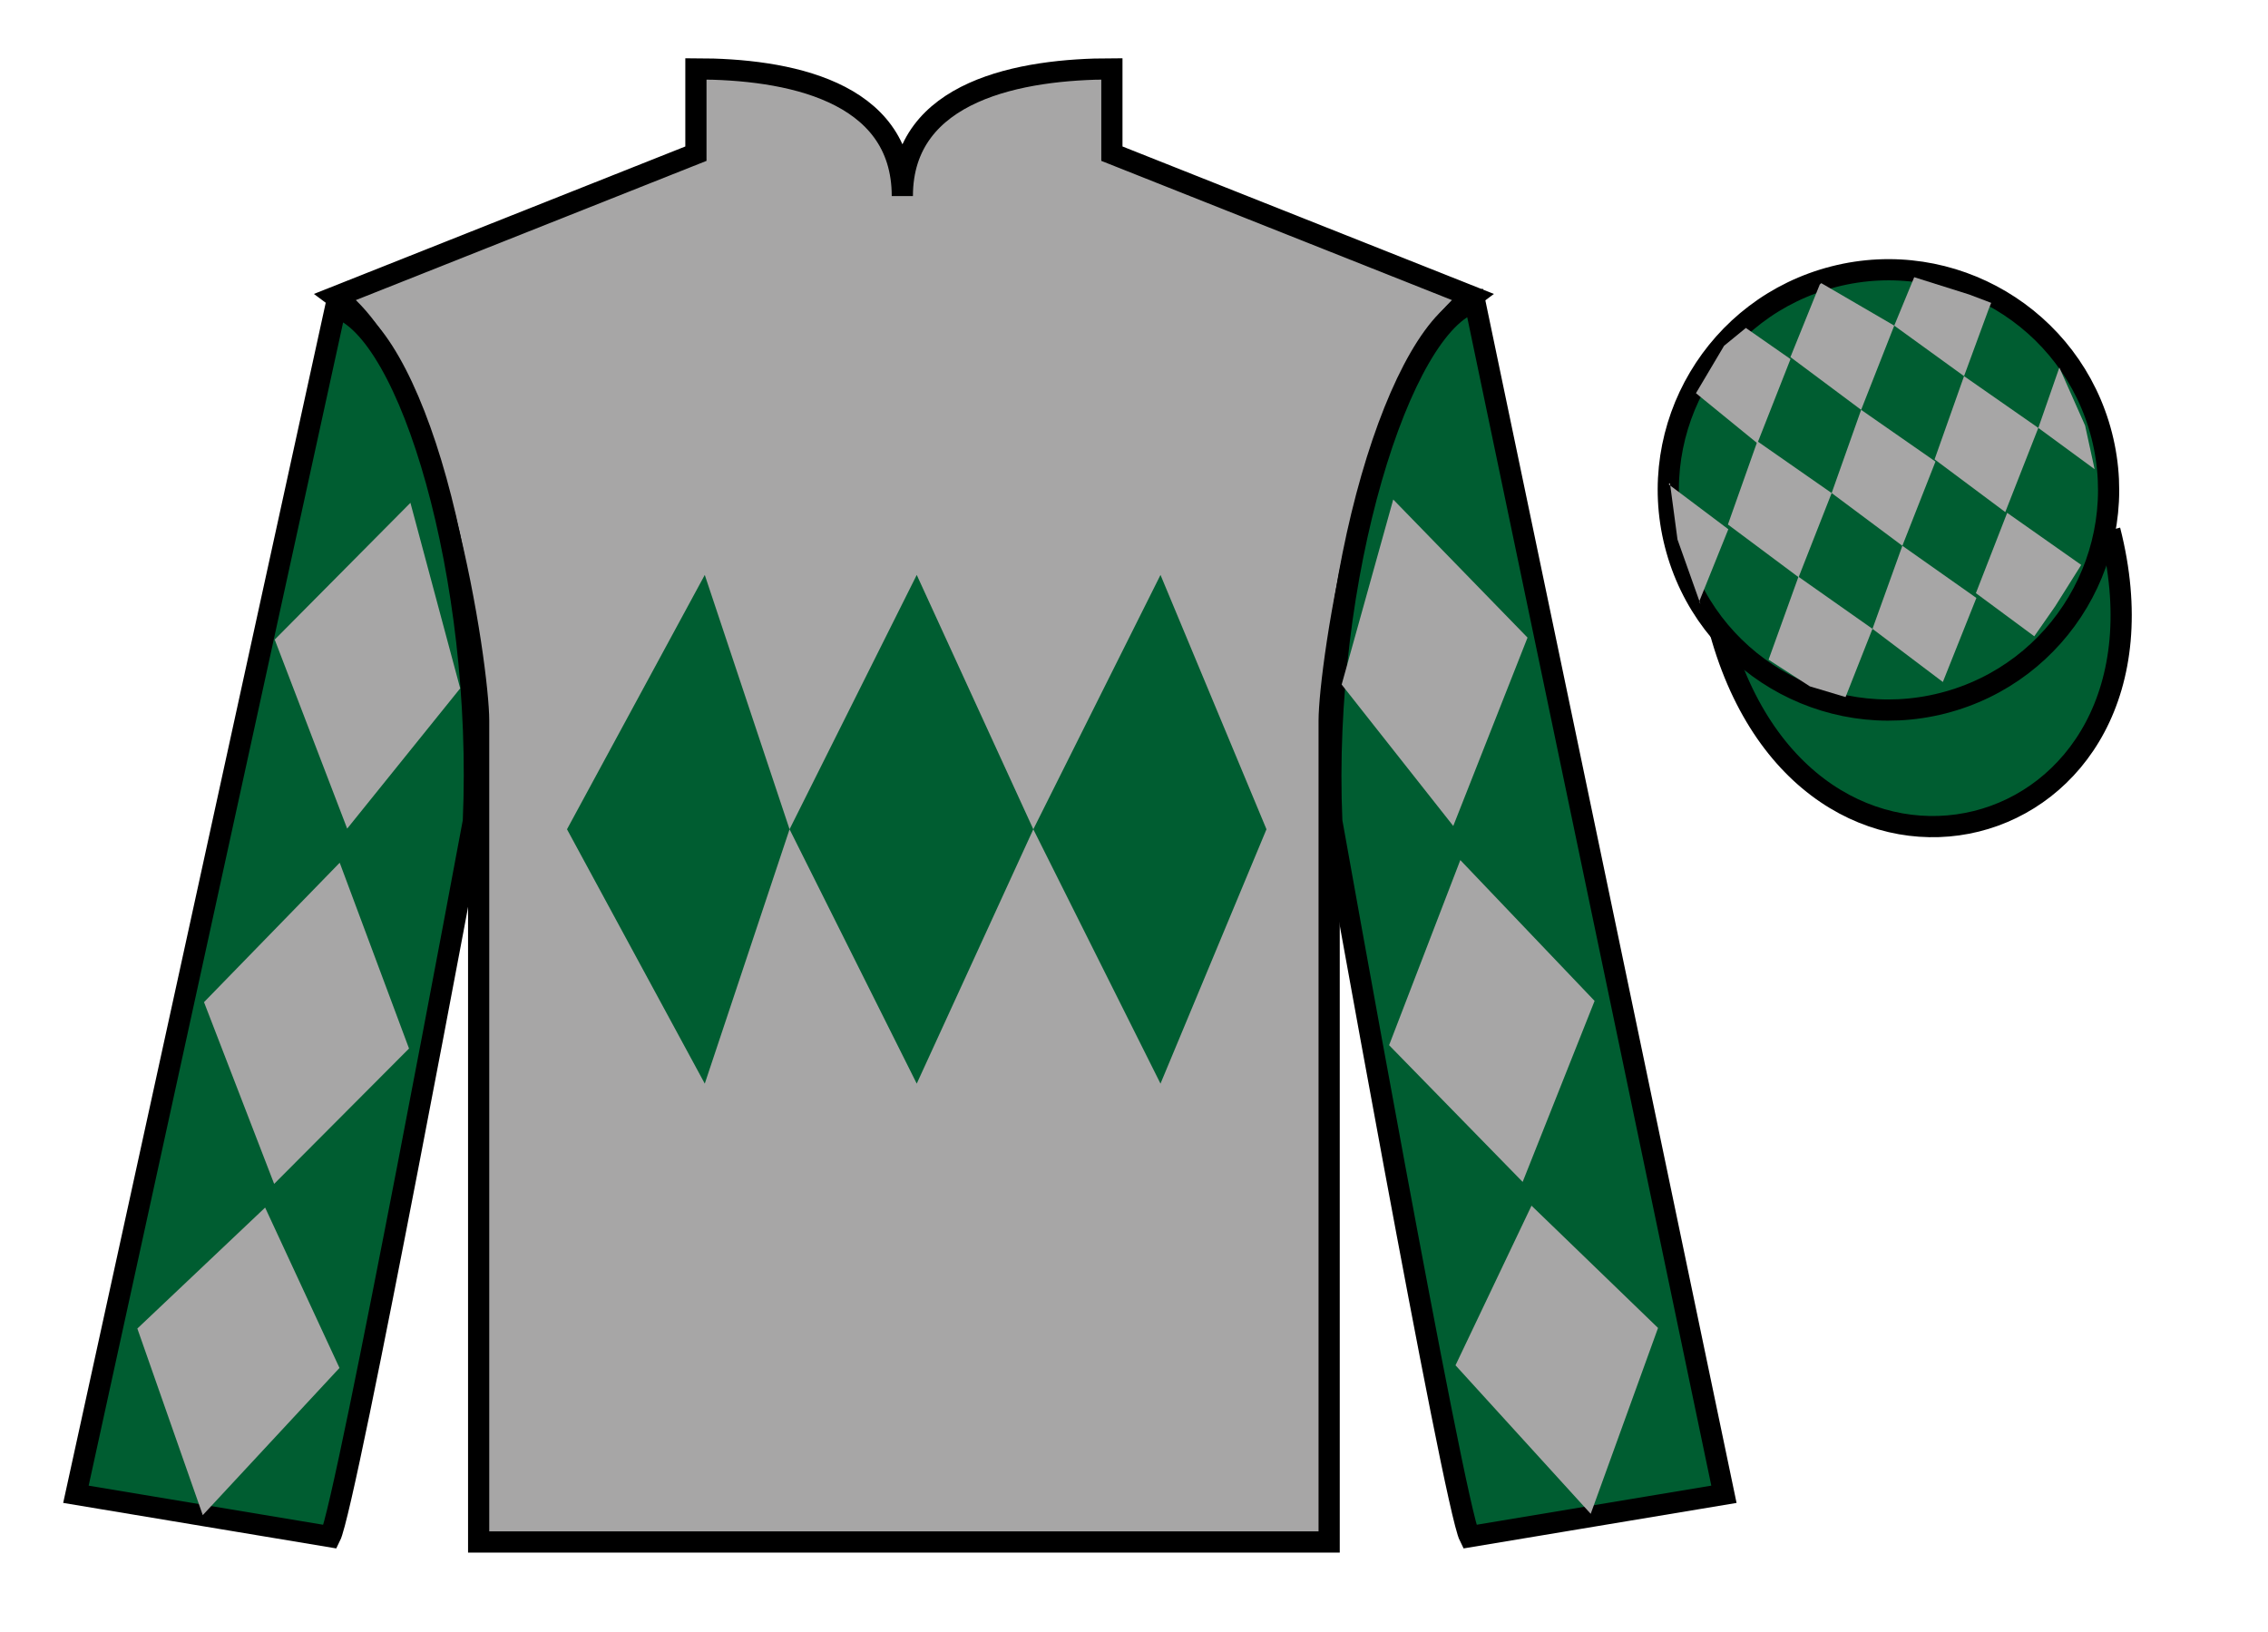
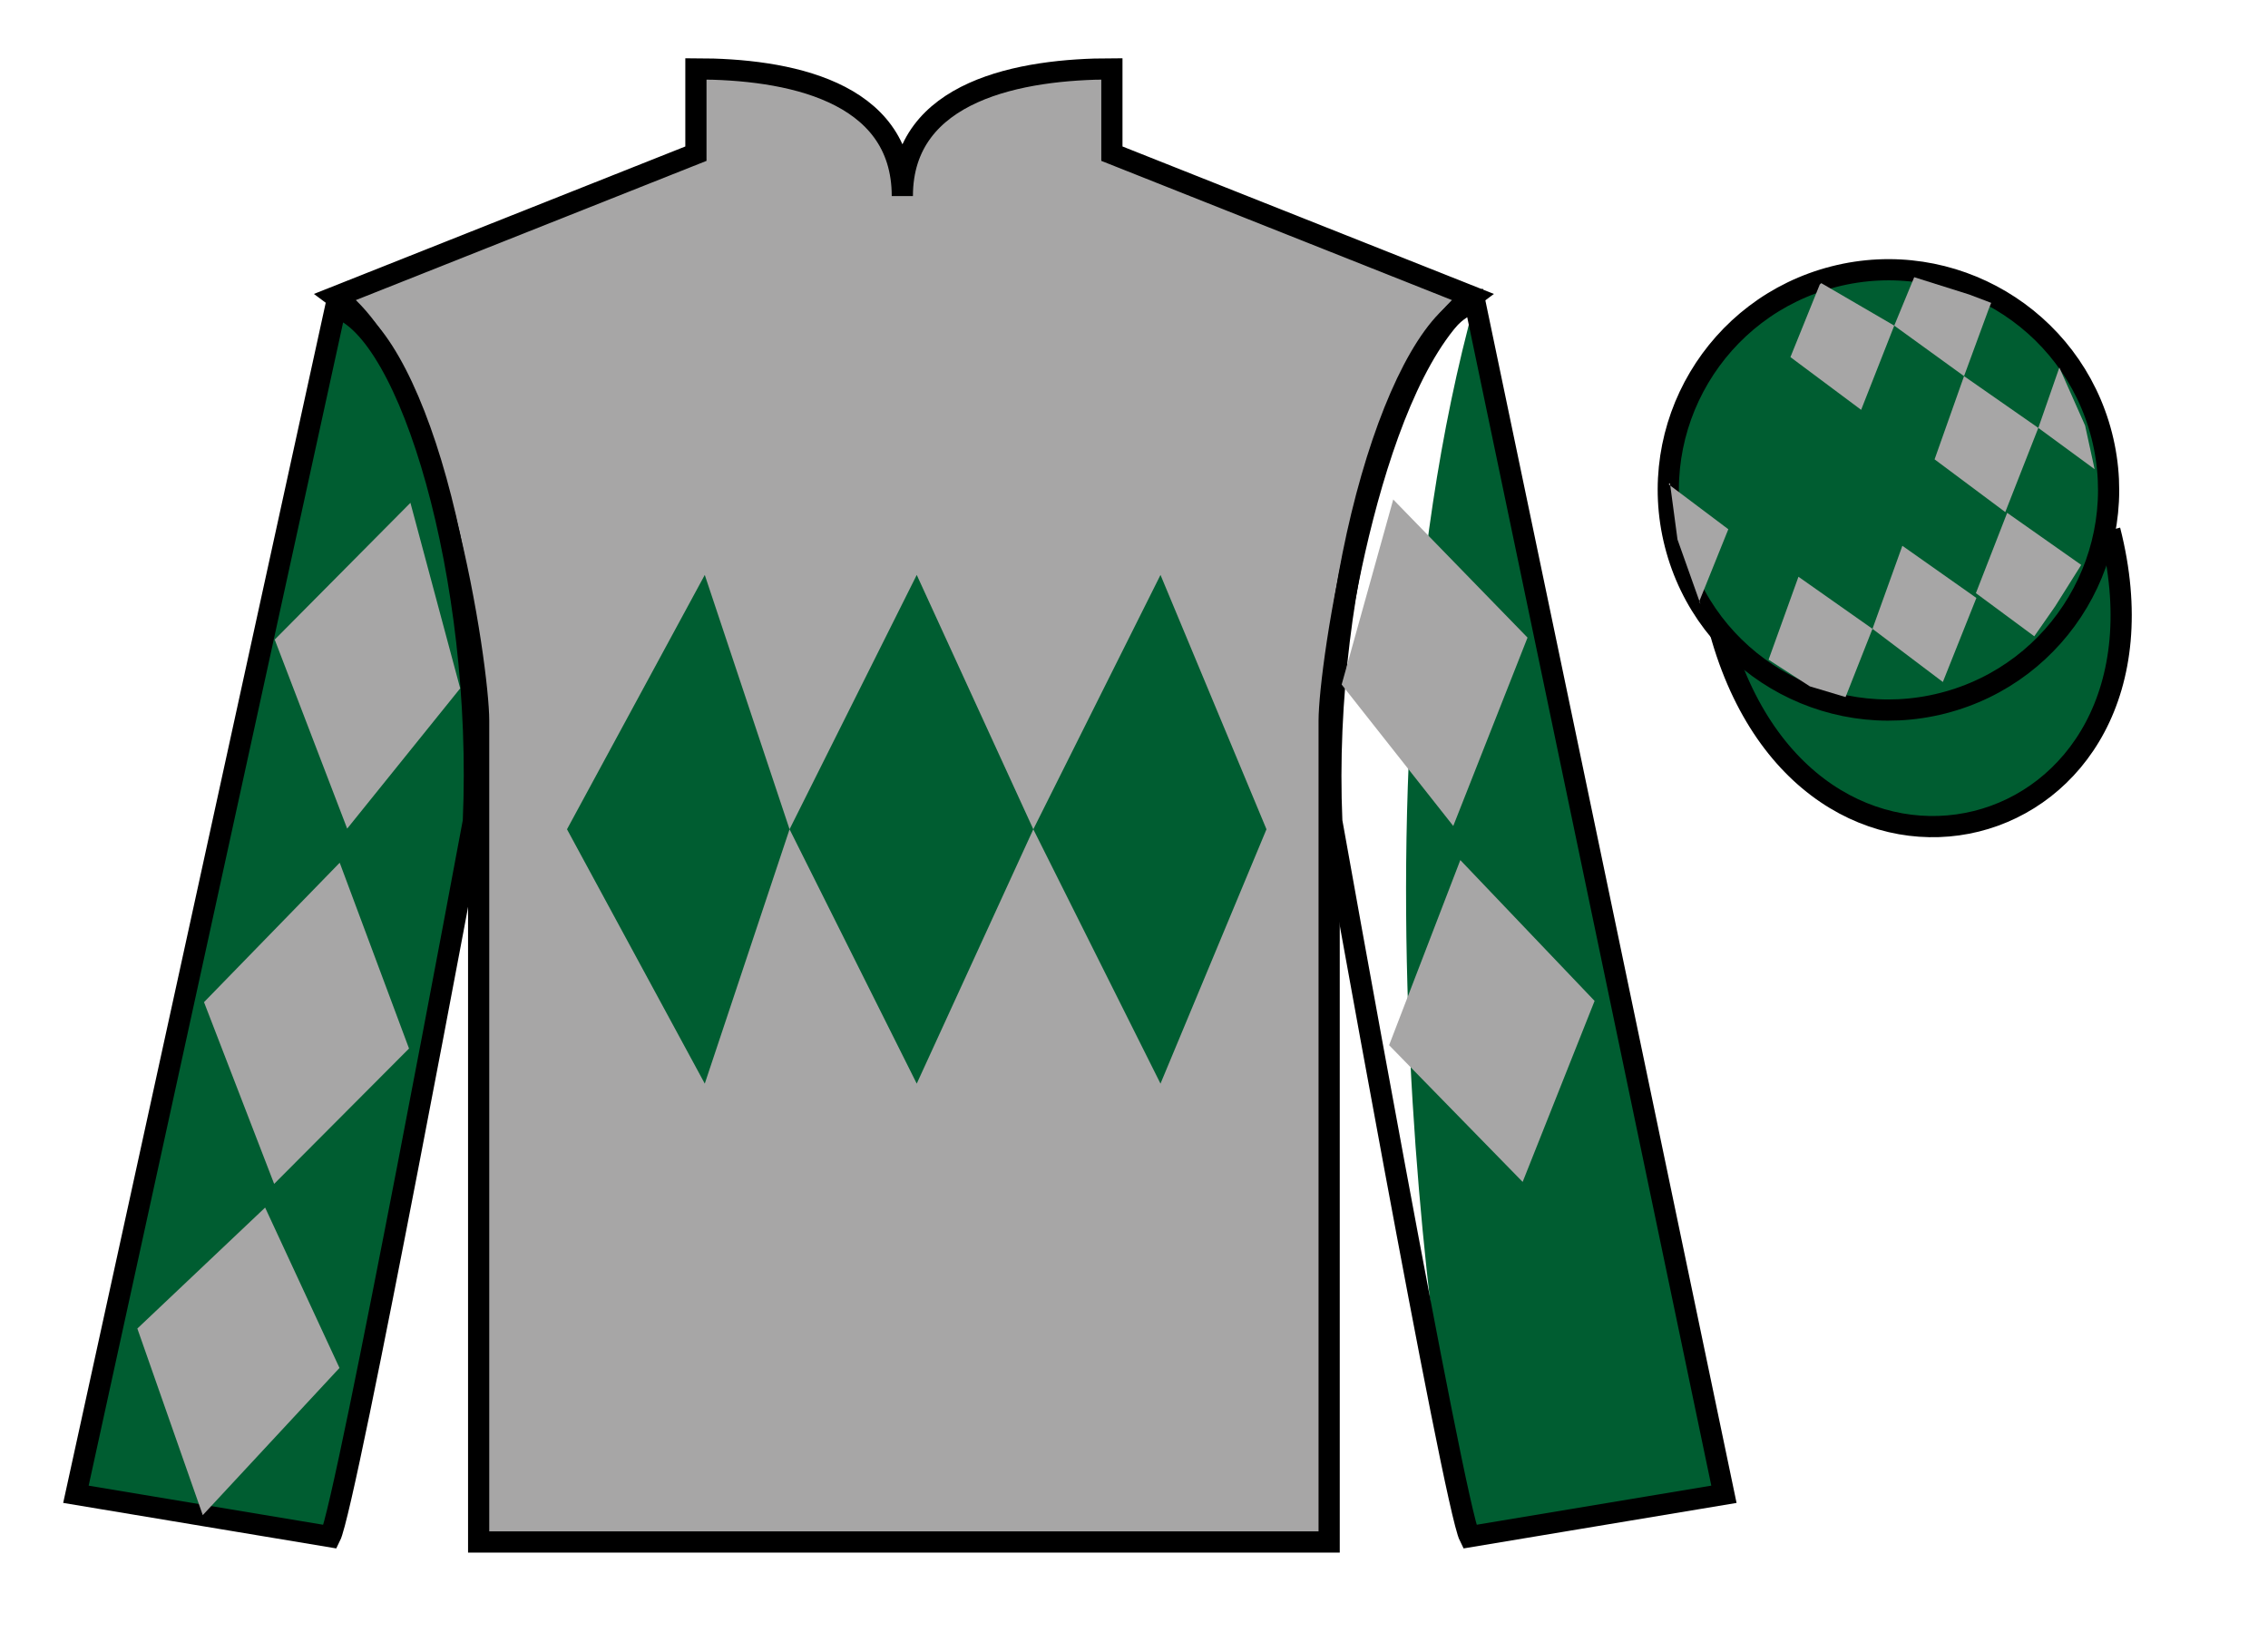
<svg xmlns="http://www.w3.org/2000/svg" width="107pt" height="77pt" viewBox="0 0 107 77" version="1.1">
  <g id="surface0">
    <path style=" stroke:none;fill-rule:nonzero;fill:rgb(65.493%,64.865%,65.02%);fill-opacity:1;" d="M 32.832 3.25 L 32.832 7.25 L 15.832 14 C 20.582 17.5 22.582 31.5 22.582 34 C 22.582 36.5 22.582 72.75 22.582 72.75 L 62.707 72.75 C 62.707 72.75 62.707 36.5 62.707 34 C 62.707 31.5 64.707 17.5 69.457 14 L 52.457 7.25 L 52.457 3.25 C 48.195 3.25 42.57 4.25 42.57 9.25 C 42.57 4.25 37.098 3.25 32.832 3.25 " />
    <path style="fill:none;stroke-width:10;stroke-linecap:butt;stroke-linejoin:miter;stroke:rgb(0%,0%,0%);stroke-opacity:1;stroke-miterlimit:4;" d="M 328.32 737.5 L 328.32 697.5 L 158.32 630 C 205.82 595 225.82 455 225.82 430 C 225.82 405 225.82 42.5 225.82 42.5 L 627.07 42.5 C 627.07 42.5 627.07 405 627.07 430 C 627.07 455 647.07 595 694.57 630 L 524.57 697.5 L 524.57 737.5 C 481.953 737.5 425.703 727.5 425.703 677.5 C 425.703 727.5 370.977 737.5 328.32 737.5 Z M 328.32 737.5 " transform="matrix(0.1,0,0,-0.1,0,77)" />
    <path style=" stroke:none;fill-rule:nonzero;fill:rgb(0%,36.333%,19.509%);fill-opacity:1;" d="M 15.582 72.5 C 16.332 71 22.332 38.75 22.332 38.75 C 22.832 27.25 19.332 15.5 15.832 14.5 L 3.582 70.5 L 15.582 72.5 " />
    <path style="fill:none;stroke-width:10;stroke-linecap:butt;stroke-linejoin:miter;stroke:rgb(0%,0%,0%);stroke-opacity:1;stroke-miterlimit:4;" d="M 155.82 45 C 163.32 60 223.32 382.5 223.32 382.5 C 228.32 497.5 193.32 615 158.32 625 L 35.82 65 L 155.82 45 Z M 155.82 45 " transform="matrix(0.1,0,0,-0.1,0,77)" />
-     <path style=" stroke:none;fill-rule:nonzero;fill:rgb(0%,36.333%,19.509%);fill-opacity:1;" d="M 81.332 70.5 L 69.582 14.25 C 66.082 15.25 62.332 27.25 62.832 38.75 C 62.832 38.75 68.582 71 69.332 72.5 L 81.332 70.5 " />
+     <path style=" stroke:none;fill-rule:nonzero;fill:rgb(0%,36.333%,19.509%);fill-opacity:1;" d="M 81.332 70.5 L 69.582 14.25 C 62.832 38.75 68.582 71 69.332 72.5 L 81.332 70.5 " />
    <path style="fill:none;stroke-width:10;stroke-linecap:butt;stroke-linejoin:miter;stroke:rgb(0%,0%,0%);stroke-opacity:1;stroke-miterlimit:4;" d="M 813.32 65 L 695.82 627.5 C 660.82 617.5 623.32 497.5 628.32 382.5 C 628.32 382.5 685.82 60 693.32 45 L 813.32 65 Z M 813.32 65 " transform="matrix(0.1,0,0,-0.1,0,77)" />
    <path style="fill-rule:nonzero;fill:rgb(0%,36.333%,19.509%);fill-opacity:1;stroke-width:10;stroke-linecap:butt;stroke-linejoin:miter;stroke:rgb(0%,0%,0%);stroke-opacity:1;stroke-miterlimit:4;" d="M 810.508 475.898 C 850.234 320.273 1034.18 367.852 995.391 519.844 " transform="matrix(0.1,0,0,-0.1,0,77)" />
    <path style=" stroke:none;fill-rule:nonzero;fill:rgb(0%,36.333%,19.509%);fill-opacity:1;" d="M 26.75 39.125 L 33.25 27.125 L 37.25 39.125 L 43.25 27.125 L 48.75 39.125 L 54.75 27.125 L 59.75 39.125 L 54.75 51.125 L 48.75 39.125 L 43.25 51.125 L 37.25 39.125 L 33.25 51.125 L 26.75 39.125 " />
    <path style=" stroke:none;fill-rule:nonzero;fill:rgb(65.493%,64.865%,65.02%);fill-opacity:1;" d="M 12.961 30.176 L 19.363 23.723 L 21.711 32.477 L 16.379 39.094 L 12.961 30.176 " />
    <path style=" stroke:none;fill-rule:nonzero;fill:rgb(65.493%,64.865%,65.02%);fill-opacity:1;" d="M 16.027 40.703 L 9.625 47.281 L 12.934 55.855 L 19.297 49.469 L 16.027 40.703 " />
    <path style=" stroke:none;fill-rule:nonzero;fill:rgb(65.493%,64.865%,65.02%);fill-opacity:1;" d="M 12.508 56.973 L 6.48 62.68 L 9.566 71.484 L 16.016 64.539 L 12.508 56.973 " />
    <path style=" stroke:none;fill-rule:nonzero;fill:rgb(65.493%,64.865%,65.02%);fill-opacity:1;" d="M 72.066 30.082 L 65.73 23.566 L 63.297 32.297 L 68.562 38.969 L 72.066 30.082 " />
    <path style=" stroke:none;fill-rule:nonzero;fill:rgb(65.493%,64.865%,65.02%);fill-opacity:1;" d="M 68.895 40.578 L 75.23 47.223 L 71.836 55.762 L 65.535 49.312 L 68.895 40.578 " />
-     <path style=" stroke:none;fill-rule:nonzero;fill:rgb(65.493%,64.865%,65.02%);fill-opacity:1;" d="M 72.254 56.883 L 78.223 62.652 L 75.047 71.422 L 68.668 64.414 L 72.254 56.883 " />
    <path style=" stroke:none;fill-rule:nonzero;fill:rgb(0%,36.333%,19.509%);fill-opacity:1;" d="M 91.66 33.176 C 97.219 31.758 100.574 26.102 99.156 20.547 C 97.738 14.988 92.082 11.633 86.527 13.051 C 80.969 14.469 77.613 20.125 79.031 25.68 C 80.449 31.238 86.105 34.594 91.66 33.176 " />
    <path style="fill:none;stroke-width:10;stroke-linecap:butt;stroke-linejoin:miter;stroke:rgb(0%,0%,0%);stroke-opacity:1;stroke-miterlimit:4;" d="M 916.602 438.242 C 972.188 452.422 1005.742 508.984 991.562 564.531 C 977.383 620.117 920.82 653.672 865.273 639.492 C 809.688 625.312 776.133 568.75 790.312 513.203 C 804.492 457.617 861.055 424.062 916.602 438.242 Z M 916.602 438.242 " transform="matrix(0.1,0,0,-0.1,0,77)" />
-     <path style=" stroke:none;fill-rule:nonzero;fill:rgb(65.493%,64.865%,65.02%);fill-opacity:1;" d="M 82.367 15.473 L 81.34 16.312 L 80.012 18.551 L 82.91 20.914 L 84.473 16.941 L 82.367 15.473 " />
    <path style=" stroke:none;fill-rule:nonzero;fill:rgb(65.493%,64.865%,65.02%);fill-opacity:1;" d="M 86.062 13.438 L 85.922 13.359 L 85.852 13.426 L 84.469 16.848 L 87.805 19.336 L 89.367 15.363 L 86.062 13.438 " />
    <path style=" stroke:none;fill-rule:nonzero;fill:rgb(65.493%,64.865%,65.02%);fill-opacity:1;" d="M 92.902 13.895 L 90.309 13.078 L 89.367 15.363 L 92.66 17.746 L 93.816 14.602 L 93.941 14.289 L 92.902 13.895 " />
-     <path style=" stroke:none;fill-rule:nonzero;fill:rgb(65.493%,64.865%,65.02%);fill-opacity:1;" d="M 82.91 20.82 L 81.52 24.746 L 84.855 27.234 L 86.414 23.262 L 82.91 20.82 " />
-     <path style=" stroke:none;fill-rule:nonzero;fill:rgb(65.493%,64.865%,65.02%);fill-opacity:1;" d="M 87.805 19.336 L 86.414 23.262 L 89.75 25.75 L 91.312 21.777 L 87.805 19.336 " />
    <path style=" stroke:none;fill-rule:nonzero;fill:rgb(65.493%,64.865%,65.02%);fill-opacity:1;" d="M 92.66 17.746 L 91.27 21.672 L 94.605 24.16 L 96.164 20.188 L 92.66 17.746 " />
    <path style=" stroke:none;fill-rule:nonzero;fill:rgb(65.493%,64.865%,65.02%);fill-opacity:1;" d="M 84.848 27.211 L 83.438 31.125 L 85.387 32.383 L 87.07 32.887 L 87.07 32.887 L 88.34 29.668 L 84.848 27.211 " />
    <path style=" stroke:none;fill-rule:nonzero;fill:rgb(65.493%,64.865%,65.02%);fill-opacity:1;" d="M 89.75 25.75 L 88.34 29.668 L 91.66 32.176 L 93.242 28.211 L 89.75 25.75 " />
    <path style=" stroke:none;fill-rule:nonzero;fill:rgb(65.493%,64.865%,65.02%);fill-opacity:1;" d="M 94.695 24.195 L 93.219 27.984 L 95.973 30.02 L 95.973 30.02 L 96.957 28.609 L 98.188 26.652 L 94.695 24.195 " />
    <path style=" stroke:none;fill-rule:nonzero;fill:rgb(65.493%,64.865%,65.02%);fill-opacity:1;" d="M 78.723 22.852 L 78.785 22.789 L 79.141 25.453 L 80.227 28.508 L 80.164 28.383 L 81.539 24.969 L 78.723 22.852 " />
    <path style=" stroke:none;fill-rule:nonzero;fill:rgb(65.493%,64.865%,65.02%);fill-opacity:1;" d="M 97.156 17.34 L 97.156 17.34 L 96.164 20.188 L 98.82 22.137 L 98.82 22.137 L 98.371 20.078 L 97.156 17.34 " />
  </g>
</svg>